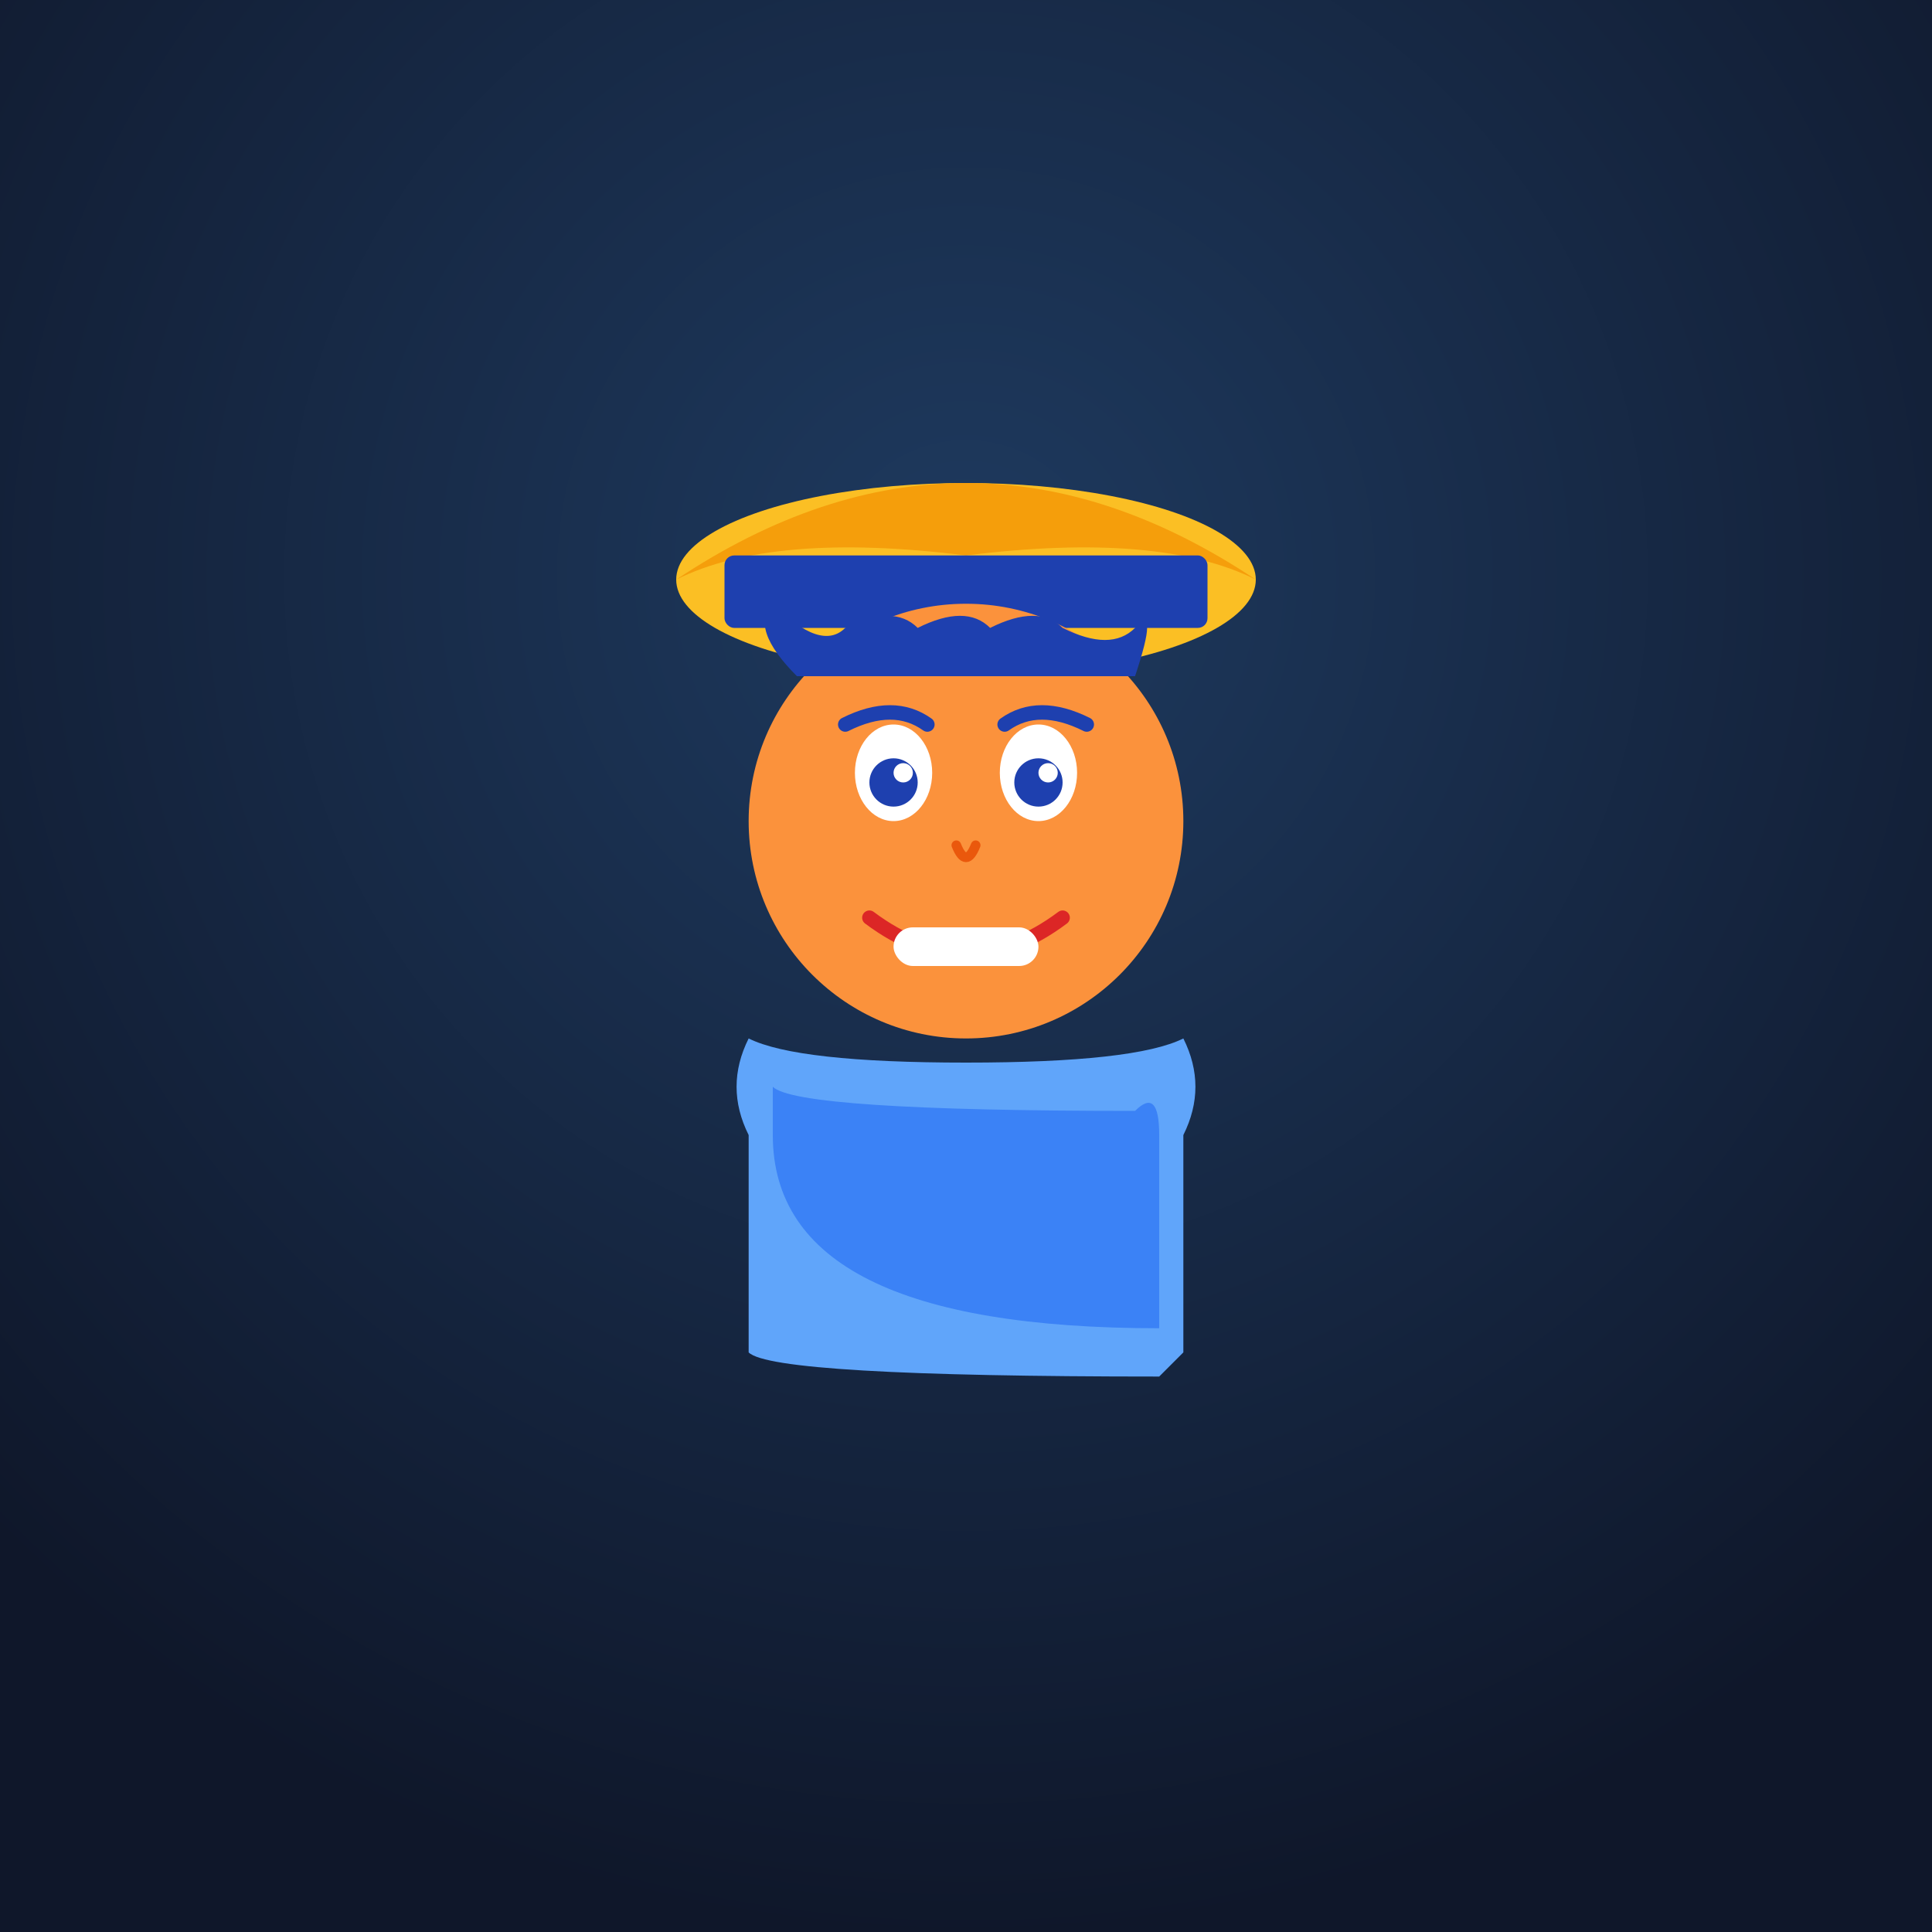
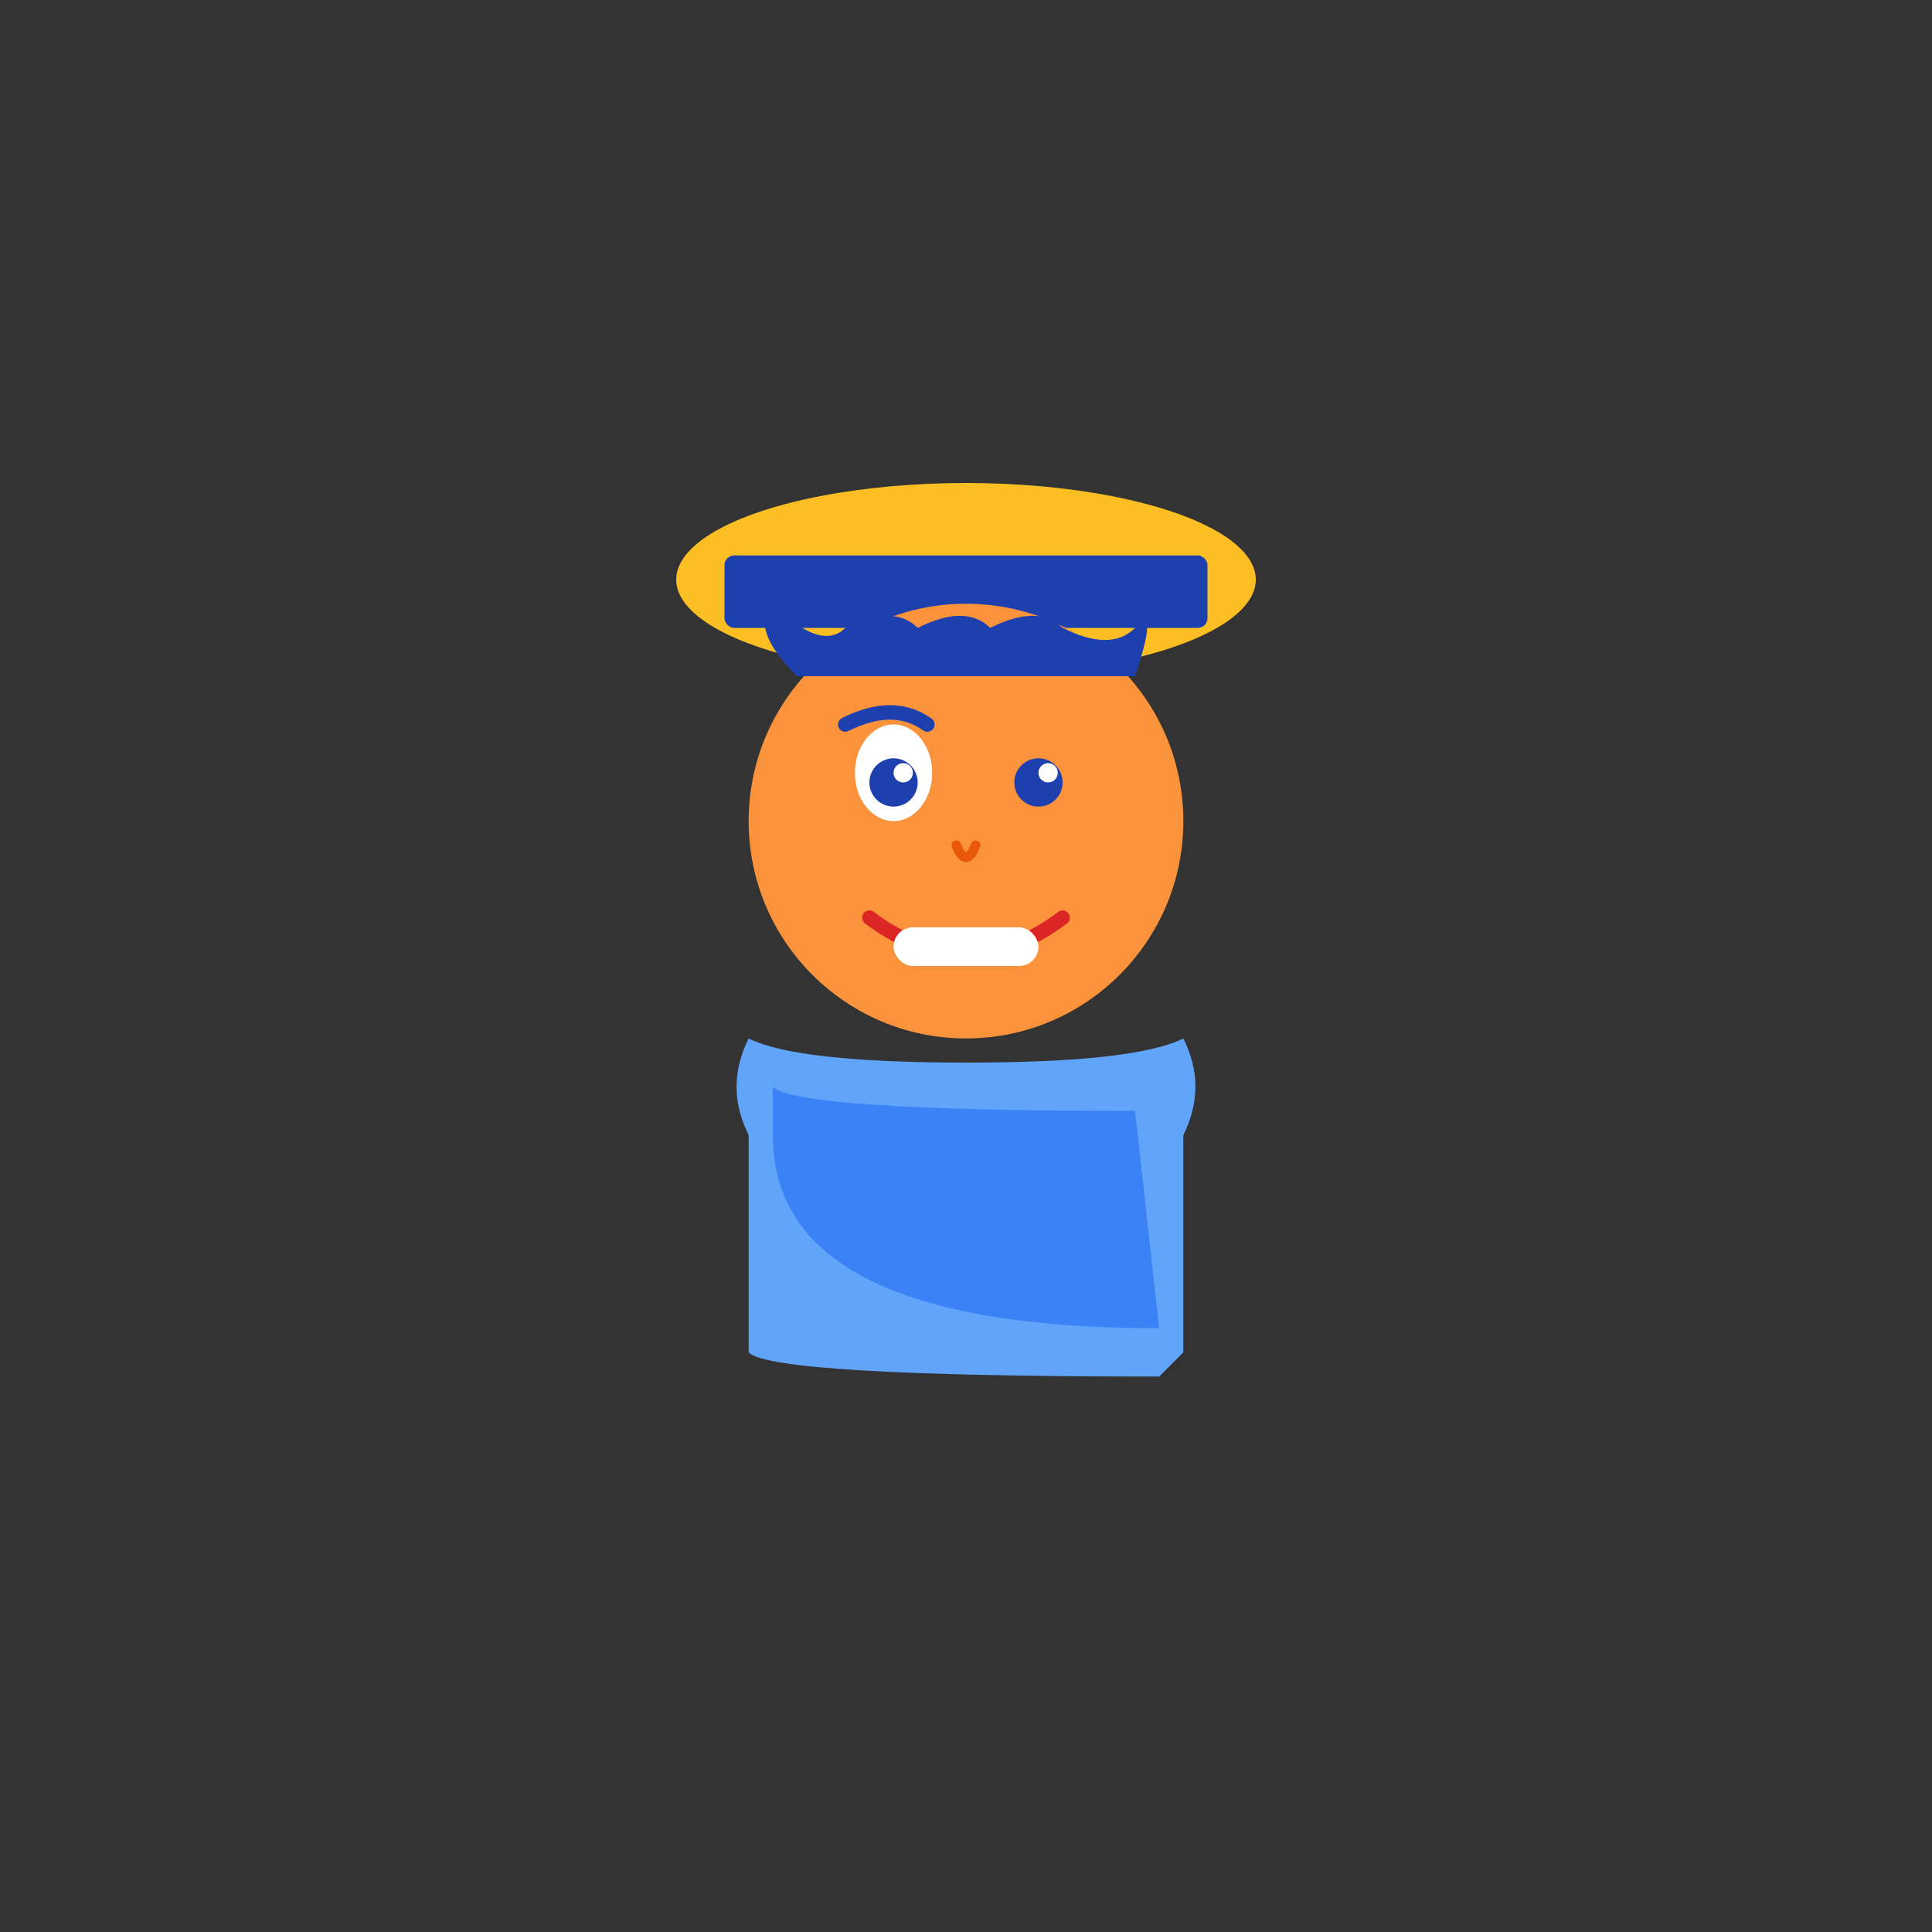
<svg xmlns="http://www.w3.org/2000/svg" viewBox="0 0 400 400">
  <rect x="0" y="0" width="400" height="400" fill="#333333" stroke="none" />
  <defs>
    <radialGradient id="bg" cx="50%" cy="30%" r="70%">
      <stop offset="0%" style="stop-color:#1e3a5f" />
      <stop offset="100%" style="stop-color:#0f172a" />
    </radialGradient>
  </defs>
-   <rect width="400" height="400" fill="url(#bg)" />
  <g transform="translate(200, 200)">
    <ellipse cx="0" cy="-80" rx="60" ry="20" fill="#fbbf24" />
-     <path d="M -60 -80 Q 0 -120 60 -80 Q 40 -90 0 -85 Q -40 -90 -60 -80" fill="#f59e0b" />
    <rect x="-50" y="-85" width="100" height="15" fill="#1e40af" rx="2" />
    <circle cx="0" cy="-30" r="45" fill="#fb923c" />
    <path d="M -35 -60 Q -45 -70 -40 -75 Q -30 -65 -25 -70 Q -15 -75 -10 -70 Q 0 -75 5 -70 Q 15 -75 20 -70 Q 30 -65 35 -70 Q 40 -75 35 -60" fill="#1e40af" />
    <ellipse cx="-15" cy="-40" rx="8" ry="10" fill="white" />
-     <ellipse cx="15" cy="-40" rx="8" ry="10" fill="white" />
    <circle cx="-15" cy="-38" r="5" fill="#1e40af" />
    <circle cx="15" cy="-38" r="5" fill="#1e40af" />
    <circle cx="-13" cy="-40" r="2" fill="white" />
    <circle cx="17" cy="-40" r="2" fill="white" />
    <path d="M -25 -50 Q -15 -55 -8 -50" stroke="#1e40af" stroke-width="3" fill="none" stroke-linecap="round" />
-     <path d="M 8 -50 Q 15 -55 25 -50" stroke="#1e40af" stroke-width="3" fill="none" stroke-linecap="round" />
    <path d="M -2 -25 Q 0 -20 2 -25" stroke="#ea580c" stroke-width="2" fill="none" stroke-linecap="round" />
    <path d="M -20 -10 Q 0 5 20 -10" stroke="#dc2626" stroke-width="3" fill="none" stroke-linecap="round" />
    <rect x="-15" y="-8" width="30" height="8" fill="white" rx="4" />
    <rect x="-12" y="-6" width="6" height="4" fill="white" />
    <rect x="-3" y="-6" width="6" height="4" fill="white" />
    <rect x="6" y="-6" width="6" height="4" fill="white" />
    <path d="M -45 15 Q -50 25 -45 35 L -45 80 Q -40 85 40 85 L 45 80 L 45 35 Q 50 25 45 15 Q 35 20 0 20 Q -35 20 -45 15" fill="#60a5fa" />
-     <path d="M -40 25 Q -35 30 35 30 Q 40 25 40 35 L 40 75 Q -40 75 -40 35" fill="#3b82f6" />
+     <path d="M -40 25 Q -35 30 35 30 L 40 75 Q -40 75 -40 35" fill="#3b82f6" />
  </g>
</svg>